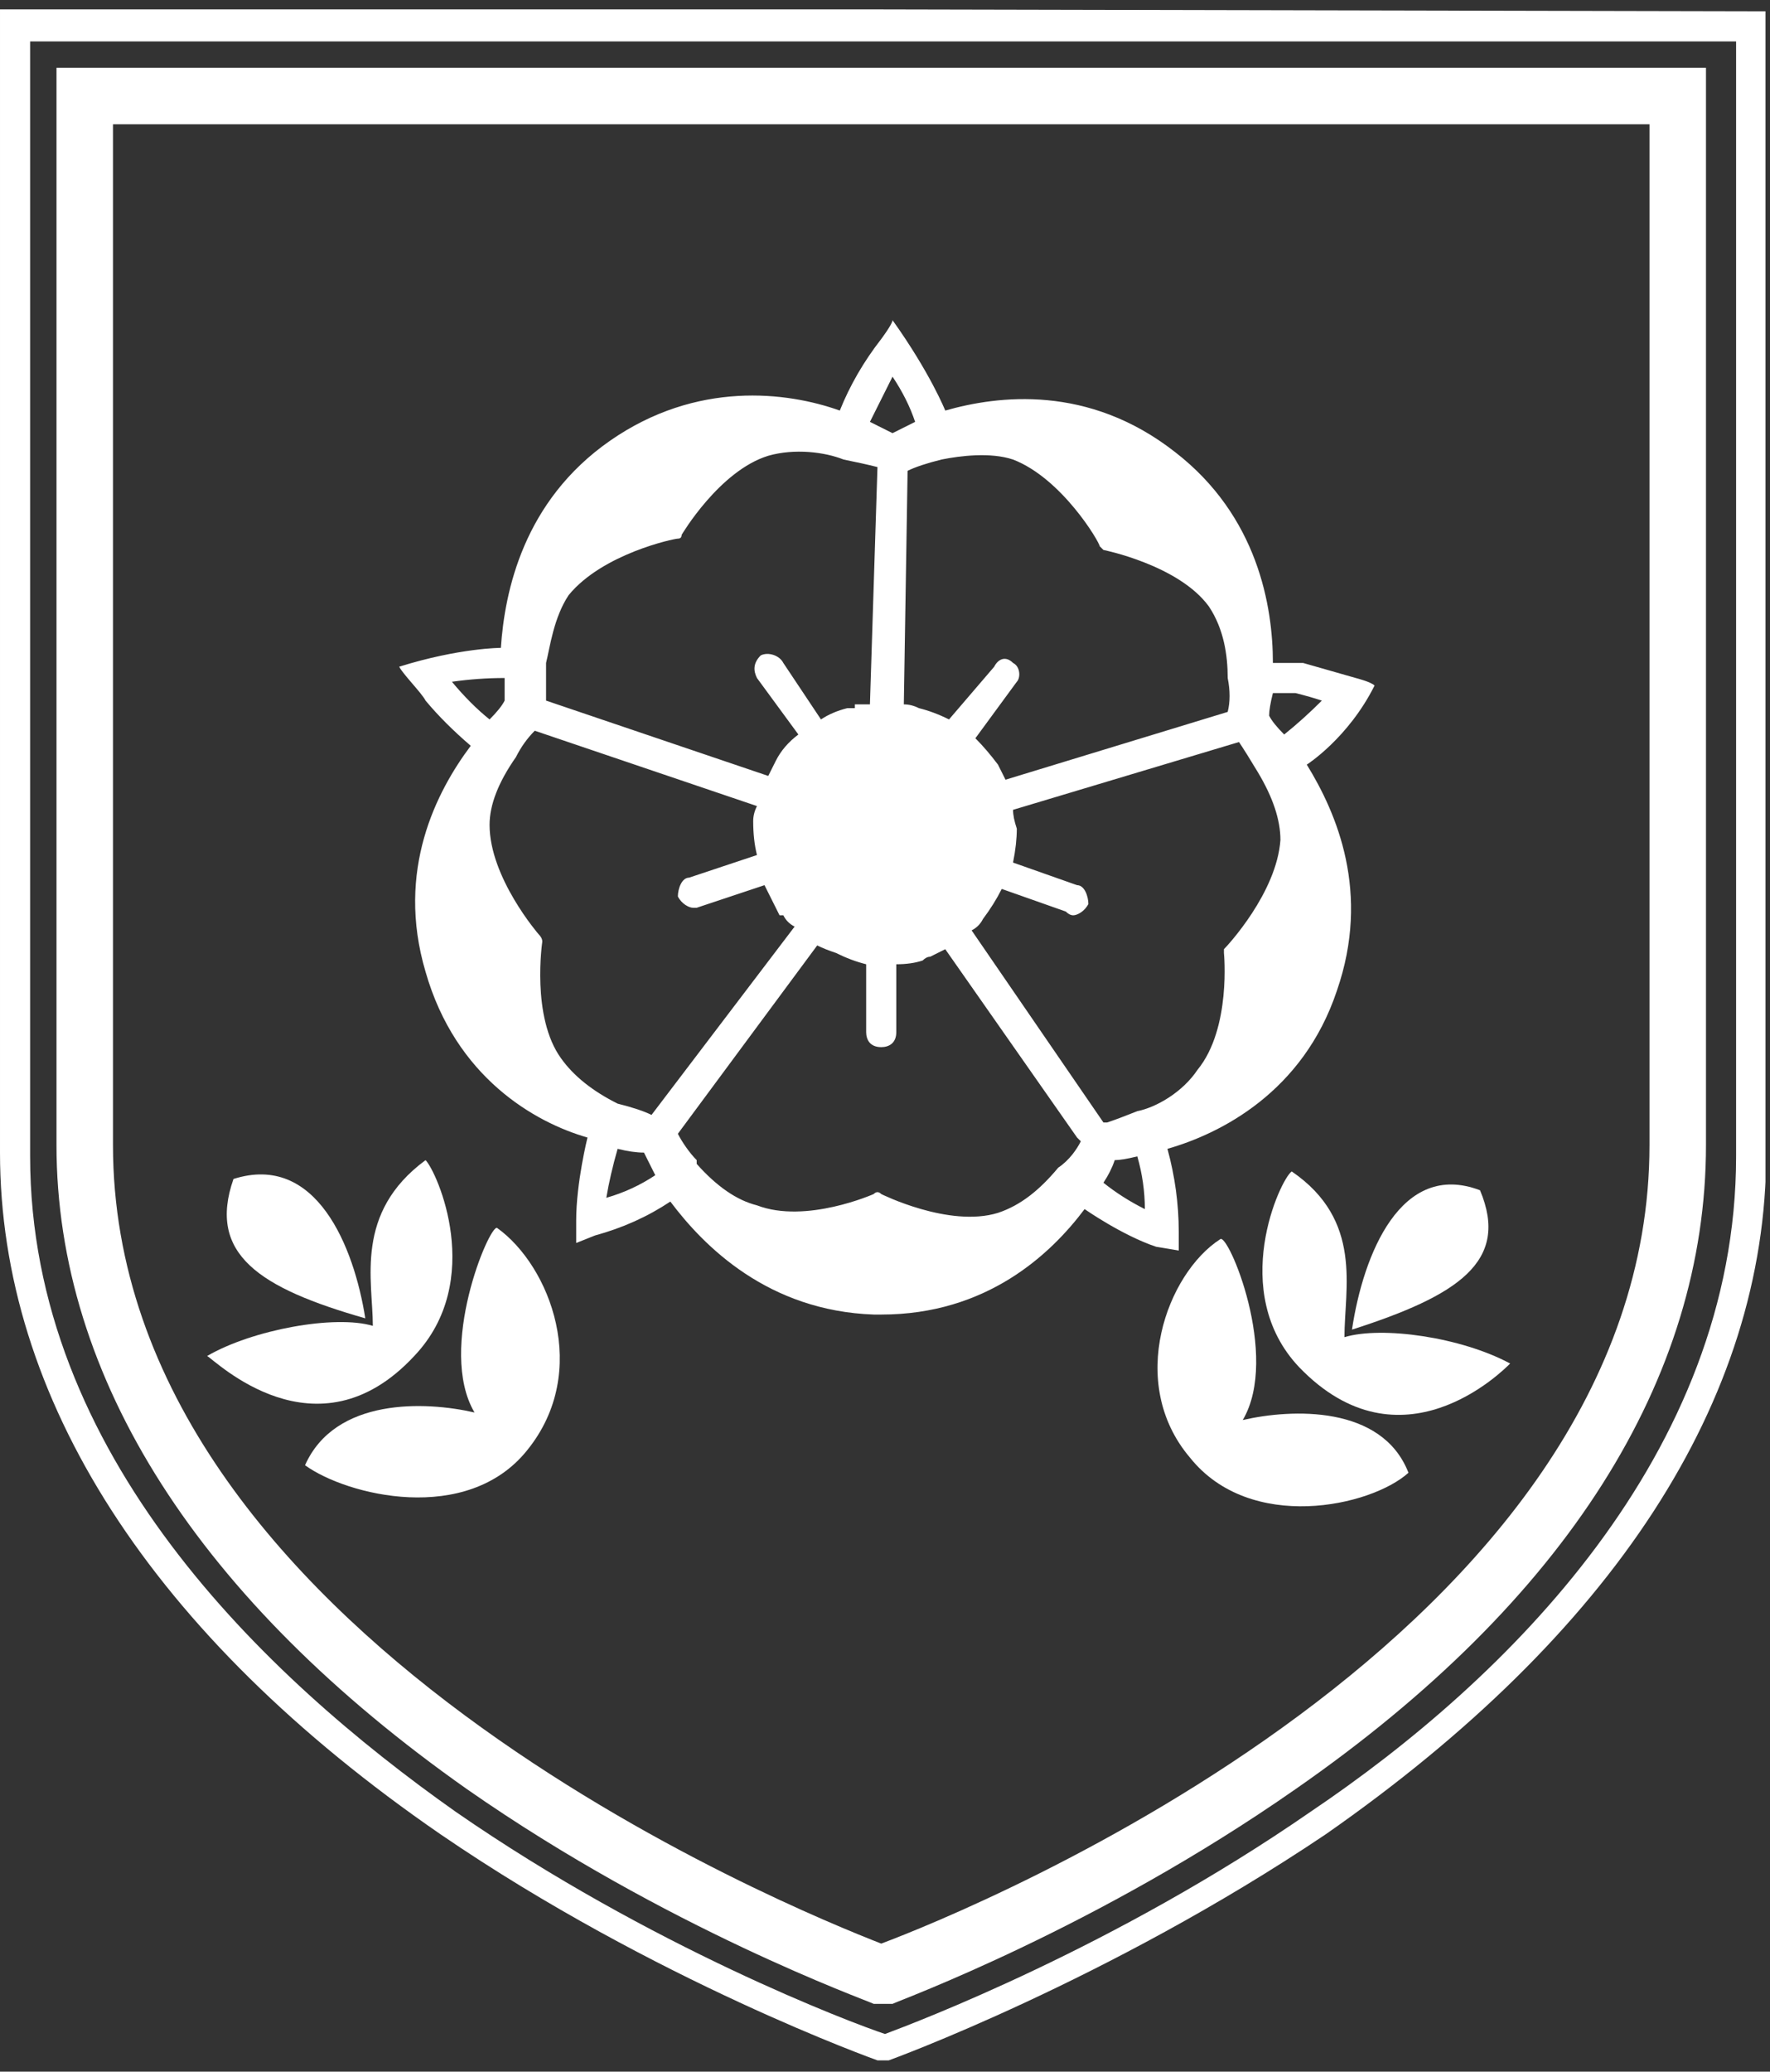
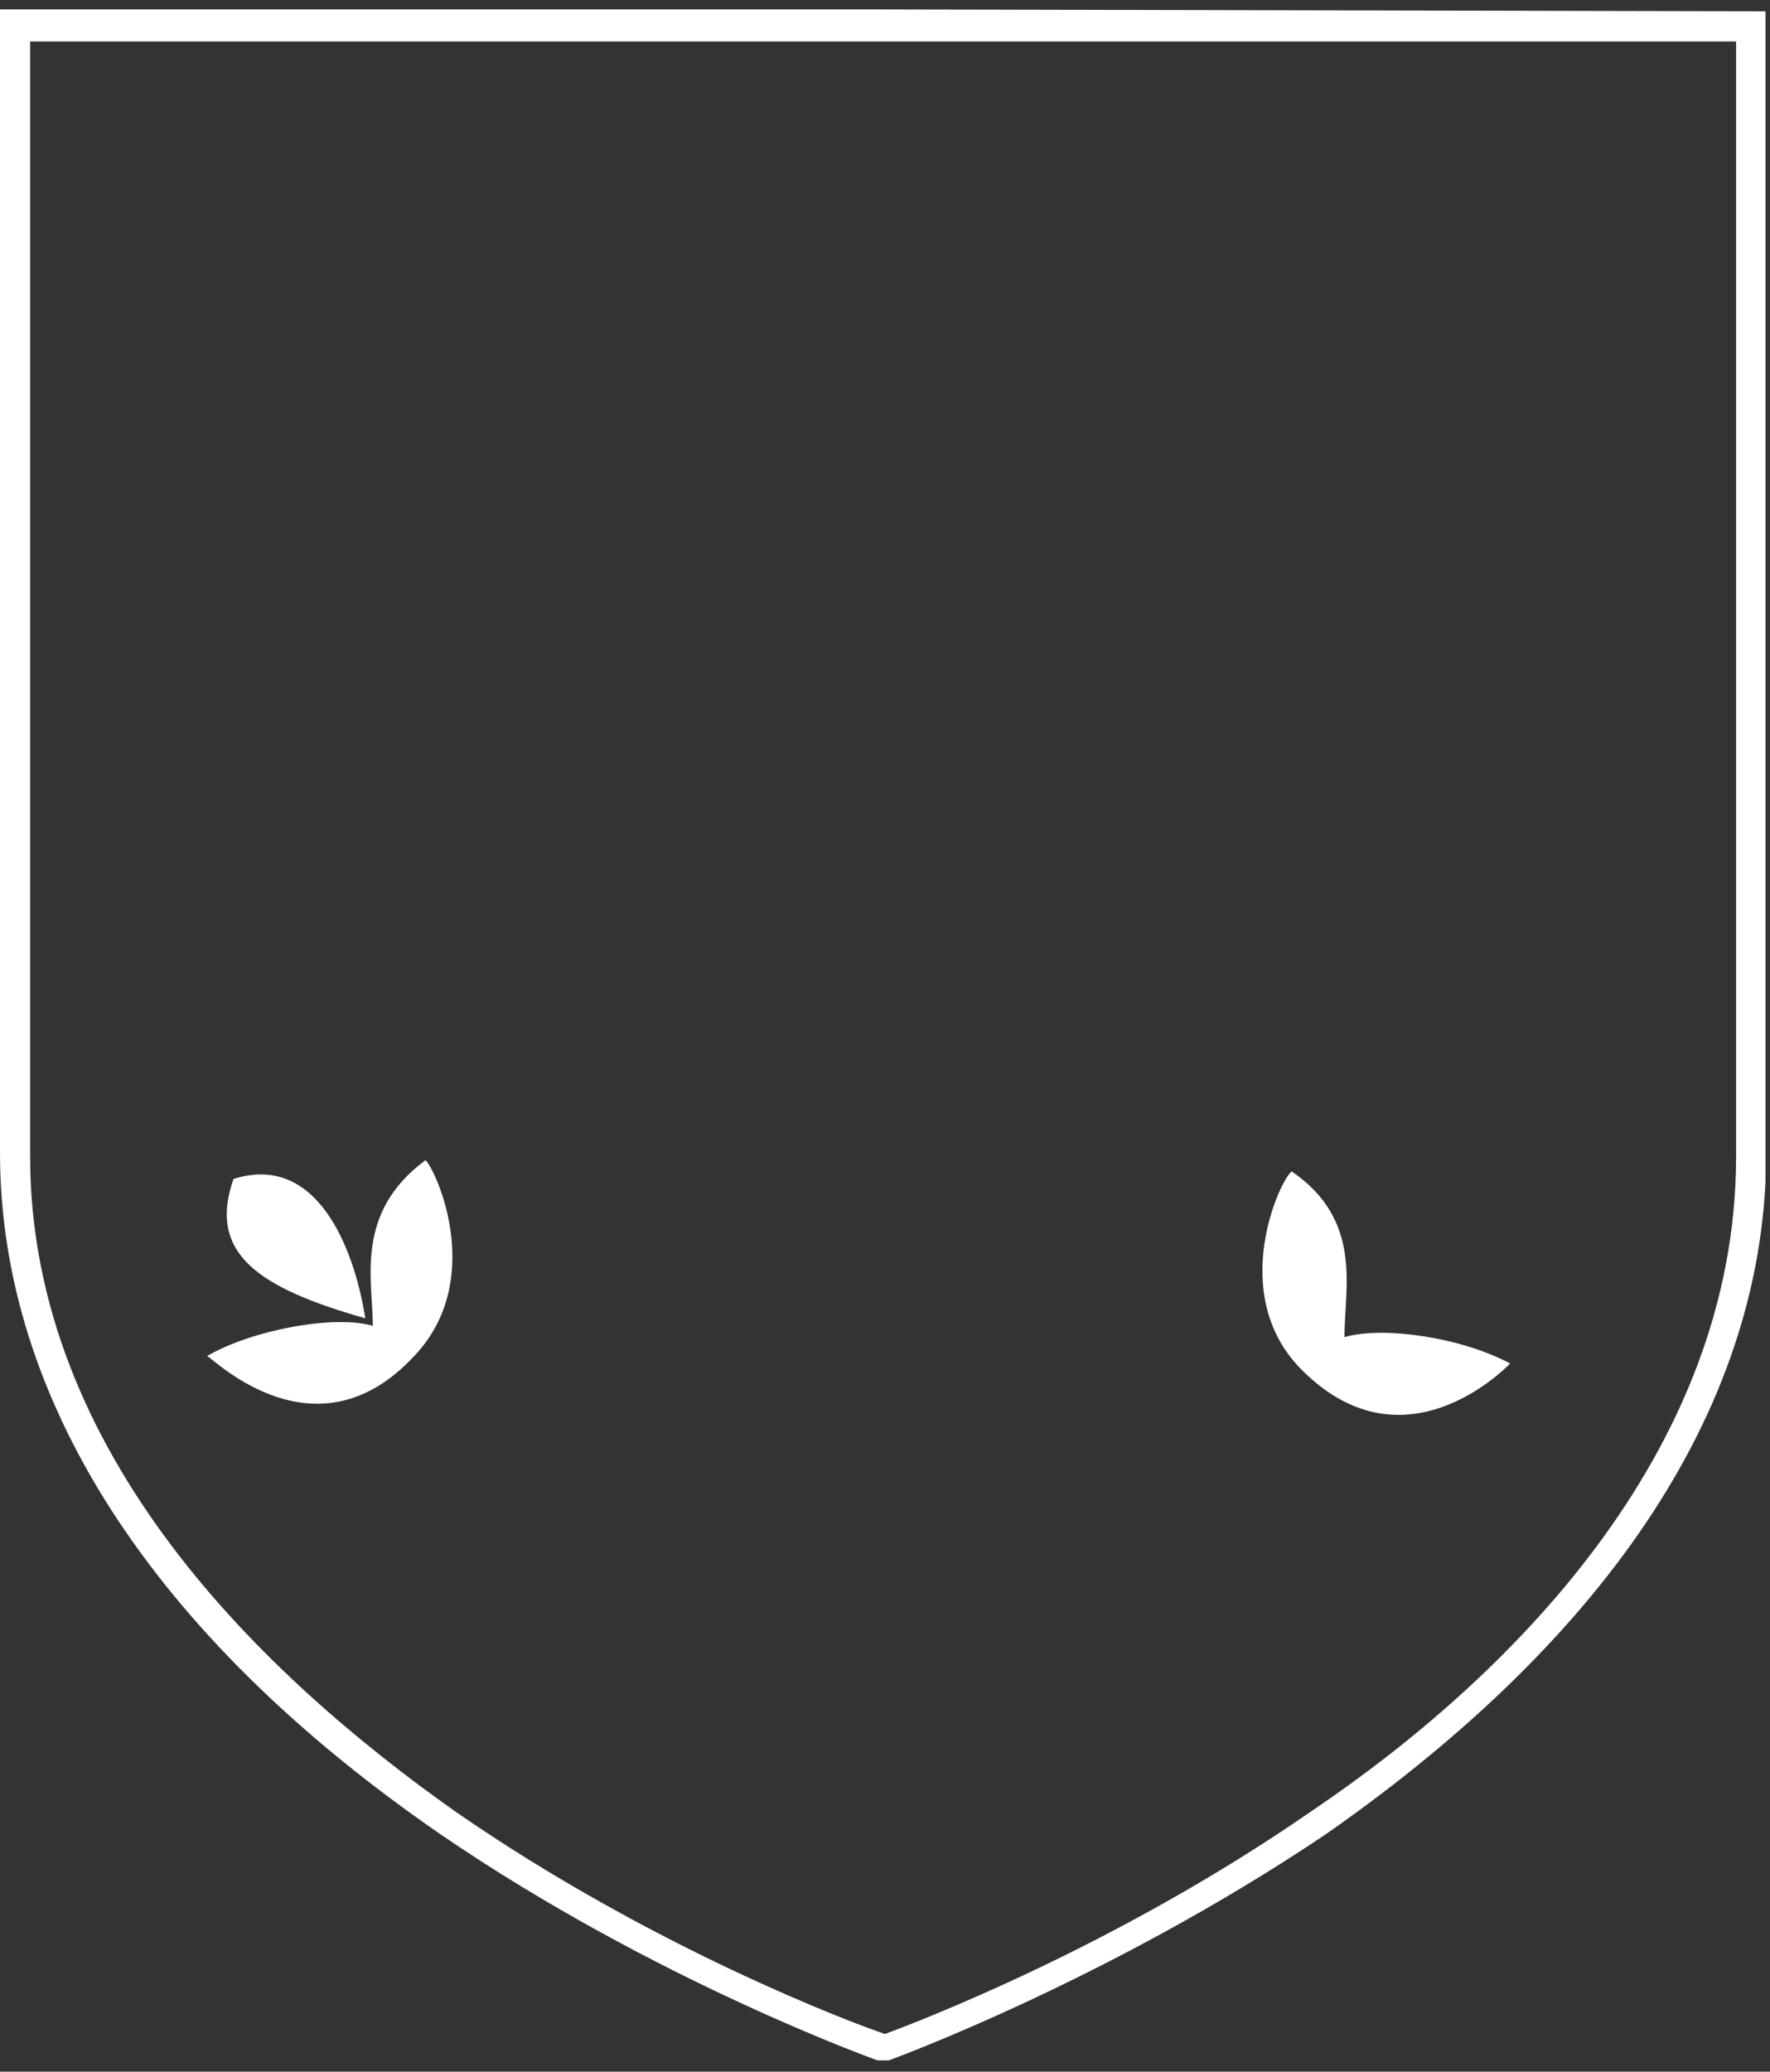
<svg xmlns="http://www.w3.org/2000/svg" version="1.2" viewBox="0 0 47 55" width="47" height="55">
  <rect x="0" y="0" width="47" height="55" fill="#333333" stroke="none" />
  <title>Grupo 2</title>
  <defs>
    <clipPath clipPathUnits="userSpaceOnUse" id="cp1">
      <path d="m0 0.25h46.88v54.5h-46.88z" />
    </clipPath>
  </defs>
  <style>
		.s0 { fill: #ffffff } 
	</style>
  <g id="Grupo 2">
    <g id="Grupo 1" clip-path="url(#cp1)">
-       <path id="Caminho 1" fill-rule="evenodd" class="s0" d="m1.5 30.4v-28.6h43.8v28.6c0 6.2-3.7 12.1-10.9 17.1-5.3 3.7-10.5 5.6-10.7 5.7h-0.3-0.2c-0.2-0.1-5.5-2-10.8-5.7-7.1-5-10.9-10.9-10.9-17.1zm1.5 0c0 13 18.1 20.3 20.4 21.2 2.4-0.9 20.4-8.2 20.4-21.2v-27.1h-40.8z" />
      <path id="Caminho 2" fill-rule="evenodd" class="s0" d="m46.9 0.3v30.3c0 6.6-4.1 12.8-11.7 18.1-5.8 3.9-11.6 6-11.6 6h-0.2-0.1c0 0-5.9-2.1-11.6-6-7.7-5.3-11.7-11.6-11.7-18.1v-30.4zm-0.8 0.8h-45.3v29.6c0 7.9 6.2 13.8 11.3 17.4 5.2 3.6 10.5 5.6 11.4 5.9 0.8-0.3 6.1-2.3 11.3-5.9 5.2-3.5 11.3-9.5 11.3-17.4z" />
-       <path id="Caminho 3" class="s0" d="m39.3 31.6c-2.1-0.8-3.1 1.7-3.4 3.7 2.8-0.9 4.2-1.8 3.4-3.7z" />
      <path id="Caminho 4" class="s0" d="m35.7 35.5c0-1.3 0.5-3.1-1.4-4.4-0.3 0.2-1.7 3.2 0.2 5.2 2.7 2.8 5.4 0.1 5.6-0.1-1.3-0.7-3.4-1-4.4-0.7z" />
-       <path id="Caminho 5" class="s0" d="m33 37.7c1-1.7-0.4-5-0.6-4.8-1.4 0.9-2.5 3.8-0.8 5.8 1.6 2 4.8 1.3 5.8 0.4-0.7-1.8-3.1-1.7-4.4-1.4z" />
      <path id="Caminho 6" class="s0" d="m9.7 35c-0.3-1.9-1.3-4.4-3.5-3.7-0.7 2 0.7 2.9 3.5 3.7z" />
      <path id="Caminho 7" class="s0" d="m11 36c1.9-2 0.6-4.9 0.3-5.2-1.9 1.4-1.4 3.2-1.4 4.4-1-0.3-3.2 0.1-4.4 0.8 0.2 0.1 2.9 2.8 5.5 0z" />
-       <path id="Caminho 8" class="s0" d="m14 38.5c1.7-2.1 0.6-4.9-0.8-5.9-0.2-0.1-1.6 3.2-0.6 4.9-1.3-0.3-3.7-0.4-4.5 1.4 1.1 0.8 4.3 1.6 5.9-0.4z" />
-       <path id="Caminho 9" fill-rule="evenodd" class="s0" d="m11.3 18.6c-0.1-0.2-0.6-0.7-0.7-0.9 1.6-0.5 2.7-0.5 2.7-0.5 0.1-1.5 0.6-3.9 2.9-5.5 2.3-1.6 4.7-1.3 6.1-0.8q0.4-1 1.1-1.9c0 0 0.3-0.4 0.3-0.5 1 1.4 1.4 2.4 1.4 2.4 1.4-0.4 3.8-0.7 6.1 1.1 2.2 1.7 2.6 4.1 2.6 5.6q0.4 0 0.8 0 0.7 0.2 1.4 0.4c0 0 0.4 0.1 0.5 0.2-0.7 1.4-1.8 2.1-1.8 2.1 0.8 1.3 1.7 3.4 0.8 6-0.9 2.7-3.1 3.8-4.5 4.2q0.3 1.1 0.3 2.2v0.5l-0.6-0.1c-0.9-0.3-1.9-1-1.9-1-0.9 1.2-2.6 2.8-5.4 2.8h-0.2c-2.8-0.1-4.5-1.8-5.4-3q-0.9 0.6-2 0.9l-0.5 0.2v-0.6c0-1 0.3-2.2 0.3-2.2-1.4-0.4-3.5-1.6-4.3-4.4-0.8-2.7 0.3-4.8 1.2-6q-0.7-0.6-1.2-1.2zm6.1 12.6q-0.2-0.4-0.3-0.6-0.3 0-0.7-0.1-0.2 0.7-0.3 1.3 0.7-0.2 1.3-0.6zm11.3-0.9l-0.1-0.1-3.5-5q-0.2 0.1-0.4 0.2 0 0 0 0-0.1 0-0.2 0.1-0.3 0.1-0.7 0.1v1.8c0 0.3-0.2 0.4-0.4 0.4-0.3 0-0.4-0.2-0.4-0.4v-1.8q-0.4-0.1-0.8-0.3-0.3-0.1-0.5-0.2l-3.7 5c0.1 0.2 0.3 0.5 0.5 0.7q0 0.1 0 0.1 0.8 0.9 1.6 1.1c1.3 0.5 3.1-0.3 3.1-0.3q0.1-0.1 0.2 0c0 0 1.8 0.9 3.1 0.5 0.6-0.2 1.1-0.6 1.6-1.2 0.3-0.2 0.5-0.5 0.6-0.7zm1.7 1.8q0-0.7-0.2-1.4-0.4 0.1-0.6 0.1-0.1 0.3-0.3 0.6 0.5 0.4 1.1 0.7zm3.3-13.1q0.1 0.2 0.4 0.5 0.5-0.4 1-0.9-0.3-0.1-0.7-0.2-0.3 0-0.6 0-0.1 0.4-0.1 0.6zm-0.8 0.7l-6 1.8q0 0.2 0.1 0.5 0 0.4-0.1 0.9l1.7 0.6c0.2 0 0.3 0.3 0.3 0.5-0.1 0.2-0.3 0.3-0.4 0.3q-0.1 0-0.2-0.1l-1.7-0.6q-0.2 0.4-0.5 0.8 0 0 0 0-0.1 0.2-0.3 0.3l3.5 5.1h0.1q0.3-0.1 0.8-0.3 0 0 0 0c0.5-0.1 1.2-0.5 1.6-1.1 0.9-1.1 0.7-3.1 0.7-3.1q0-0.1 0-0.1c0.1-0.1 1.4-1.5 1.5-2.9q0-0.8-0.6-1.8-0.3-0.5-0.5-0.8zm-7.9-7.5c-0.4 0.1-0.7 0.2-0.9 0.3l-0.1 6.2q0.2 0 0.4 0.1 0.4 0.1 0.8 0.3l1.2-1.4c0.1-0.2 0.3-0.3 0.5-0.1 0.2 0.1 0.2 0.4 0.1 0.5l-1.1 1.5q0.3 0.3 0.6 0.7 0.1 0.2 0.2 0.4l5.9-1.8q0.1-0.4 0-0.9c0-0.6-0.1-1.3-0.5-1.9-0.8-1.1-2.8-1.5-2.8-1.5q-0.1-0.1-0.1-0.1c0-0.1-1-1.8-2.3-2.3-0.6-0.2-1.4-0.1-1.9 0zm-1.9-1q0.4 0.2 0.6 0.3 0.2-0.1 0.6-0.3-0.2-0.6-0.6-1.2-0.3 0.6-0.6 1.2zm-8.6 7.4l5.9 2q0.1-0.2 0.2-0.4 0 0 0 0 0.2-0.4 0.6-0.7l-1.1-1.5c-0.1-0.2-0.1-0.4 0.1-0.6 0.2-0.1 0.5 0 0.6 0.2l1 1.5q0.3-0.2 0.7-0.3 0.1 0 0.2 0 0-0.1 0-0.1 0.2 0 0.4 0l0.2-6.3q-0.4-0.1-0.9-0.2c-0.5-0.2-1.3-0.3-2-0.1-1.3 0.4-2.3 2.1-2.3 2.1q0 0.1-0.1 0.1c-0.1 0-2 0.4-2.9 1.5-0.4 0.6-0.5 1.4-0.6 1.8 0 0.4 0 0.7 0 1zm-0.8 1.5q-0.7 1-0.7 1.8c0 1.4 1.3 2.9 1.3 2.9q0.1 0.1 0.1 0.2c0 0-0.3 2 0.5 3.1q0.5 0.7 1.5 1.2c0.4 0.1 0.7 0.2 0.9 0.3l3.8-5q-0.2-0.1-0.3-0.3 0 0-0.1 0-0.2-0.4-0.4-0.8l-1.8 0.6q0 0-0.1 0c-0.1 0-0.3-0.1-0.4-0.3 0-0.2 0.1-0.5 0.3-0.5l1.8-0.6q-0.1-0.4-0.1-0.9 0-0.2 0.1-0.4l-5.9-2q-0.3 0.3-0.5 0.7zm-1.7-2q0.5 0.6 1 1 0.3-0.3 0.4-0.5 0-0.2 0-0.6-0.7 0-1.4 0.1z" />
    </g>
  </g>
</svg>